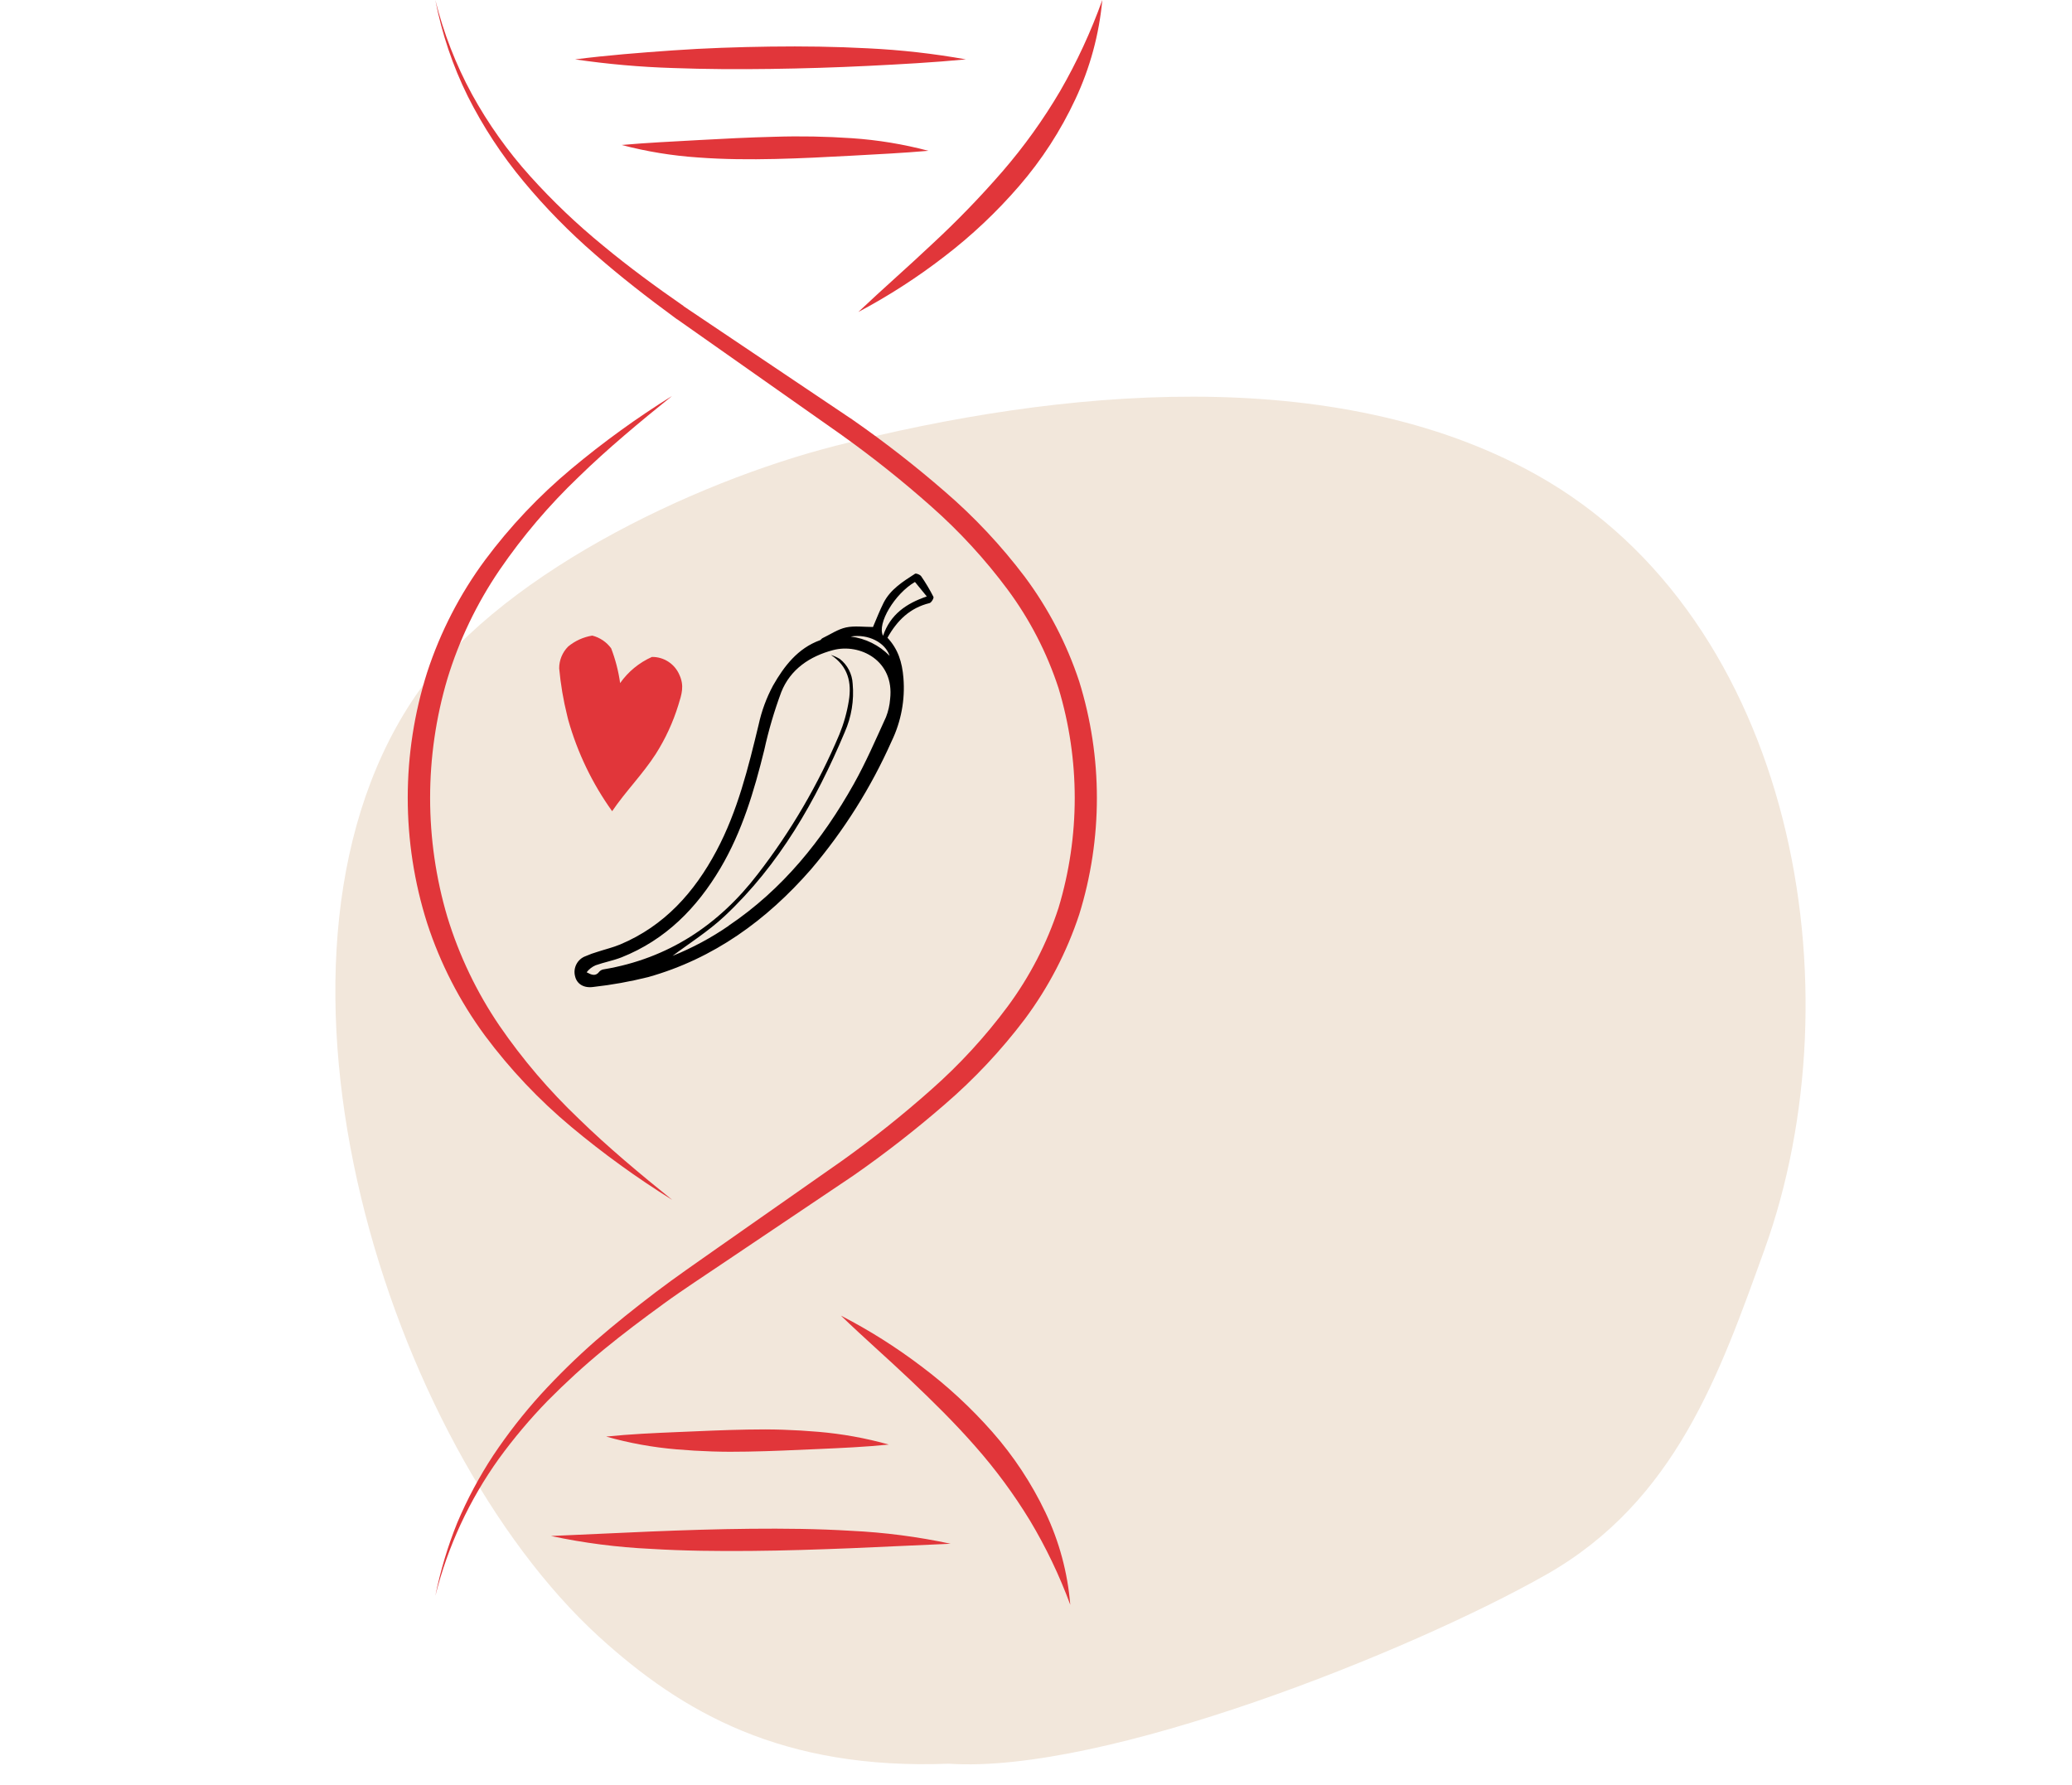
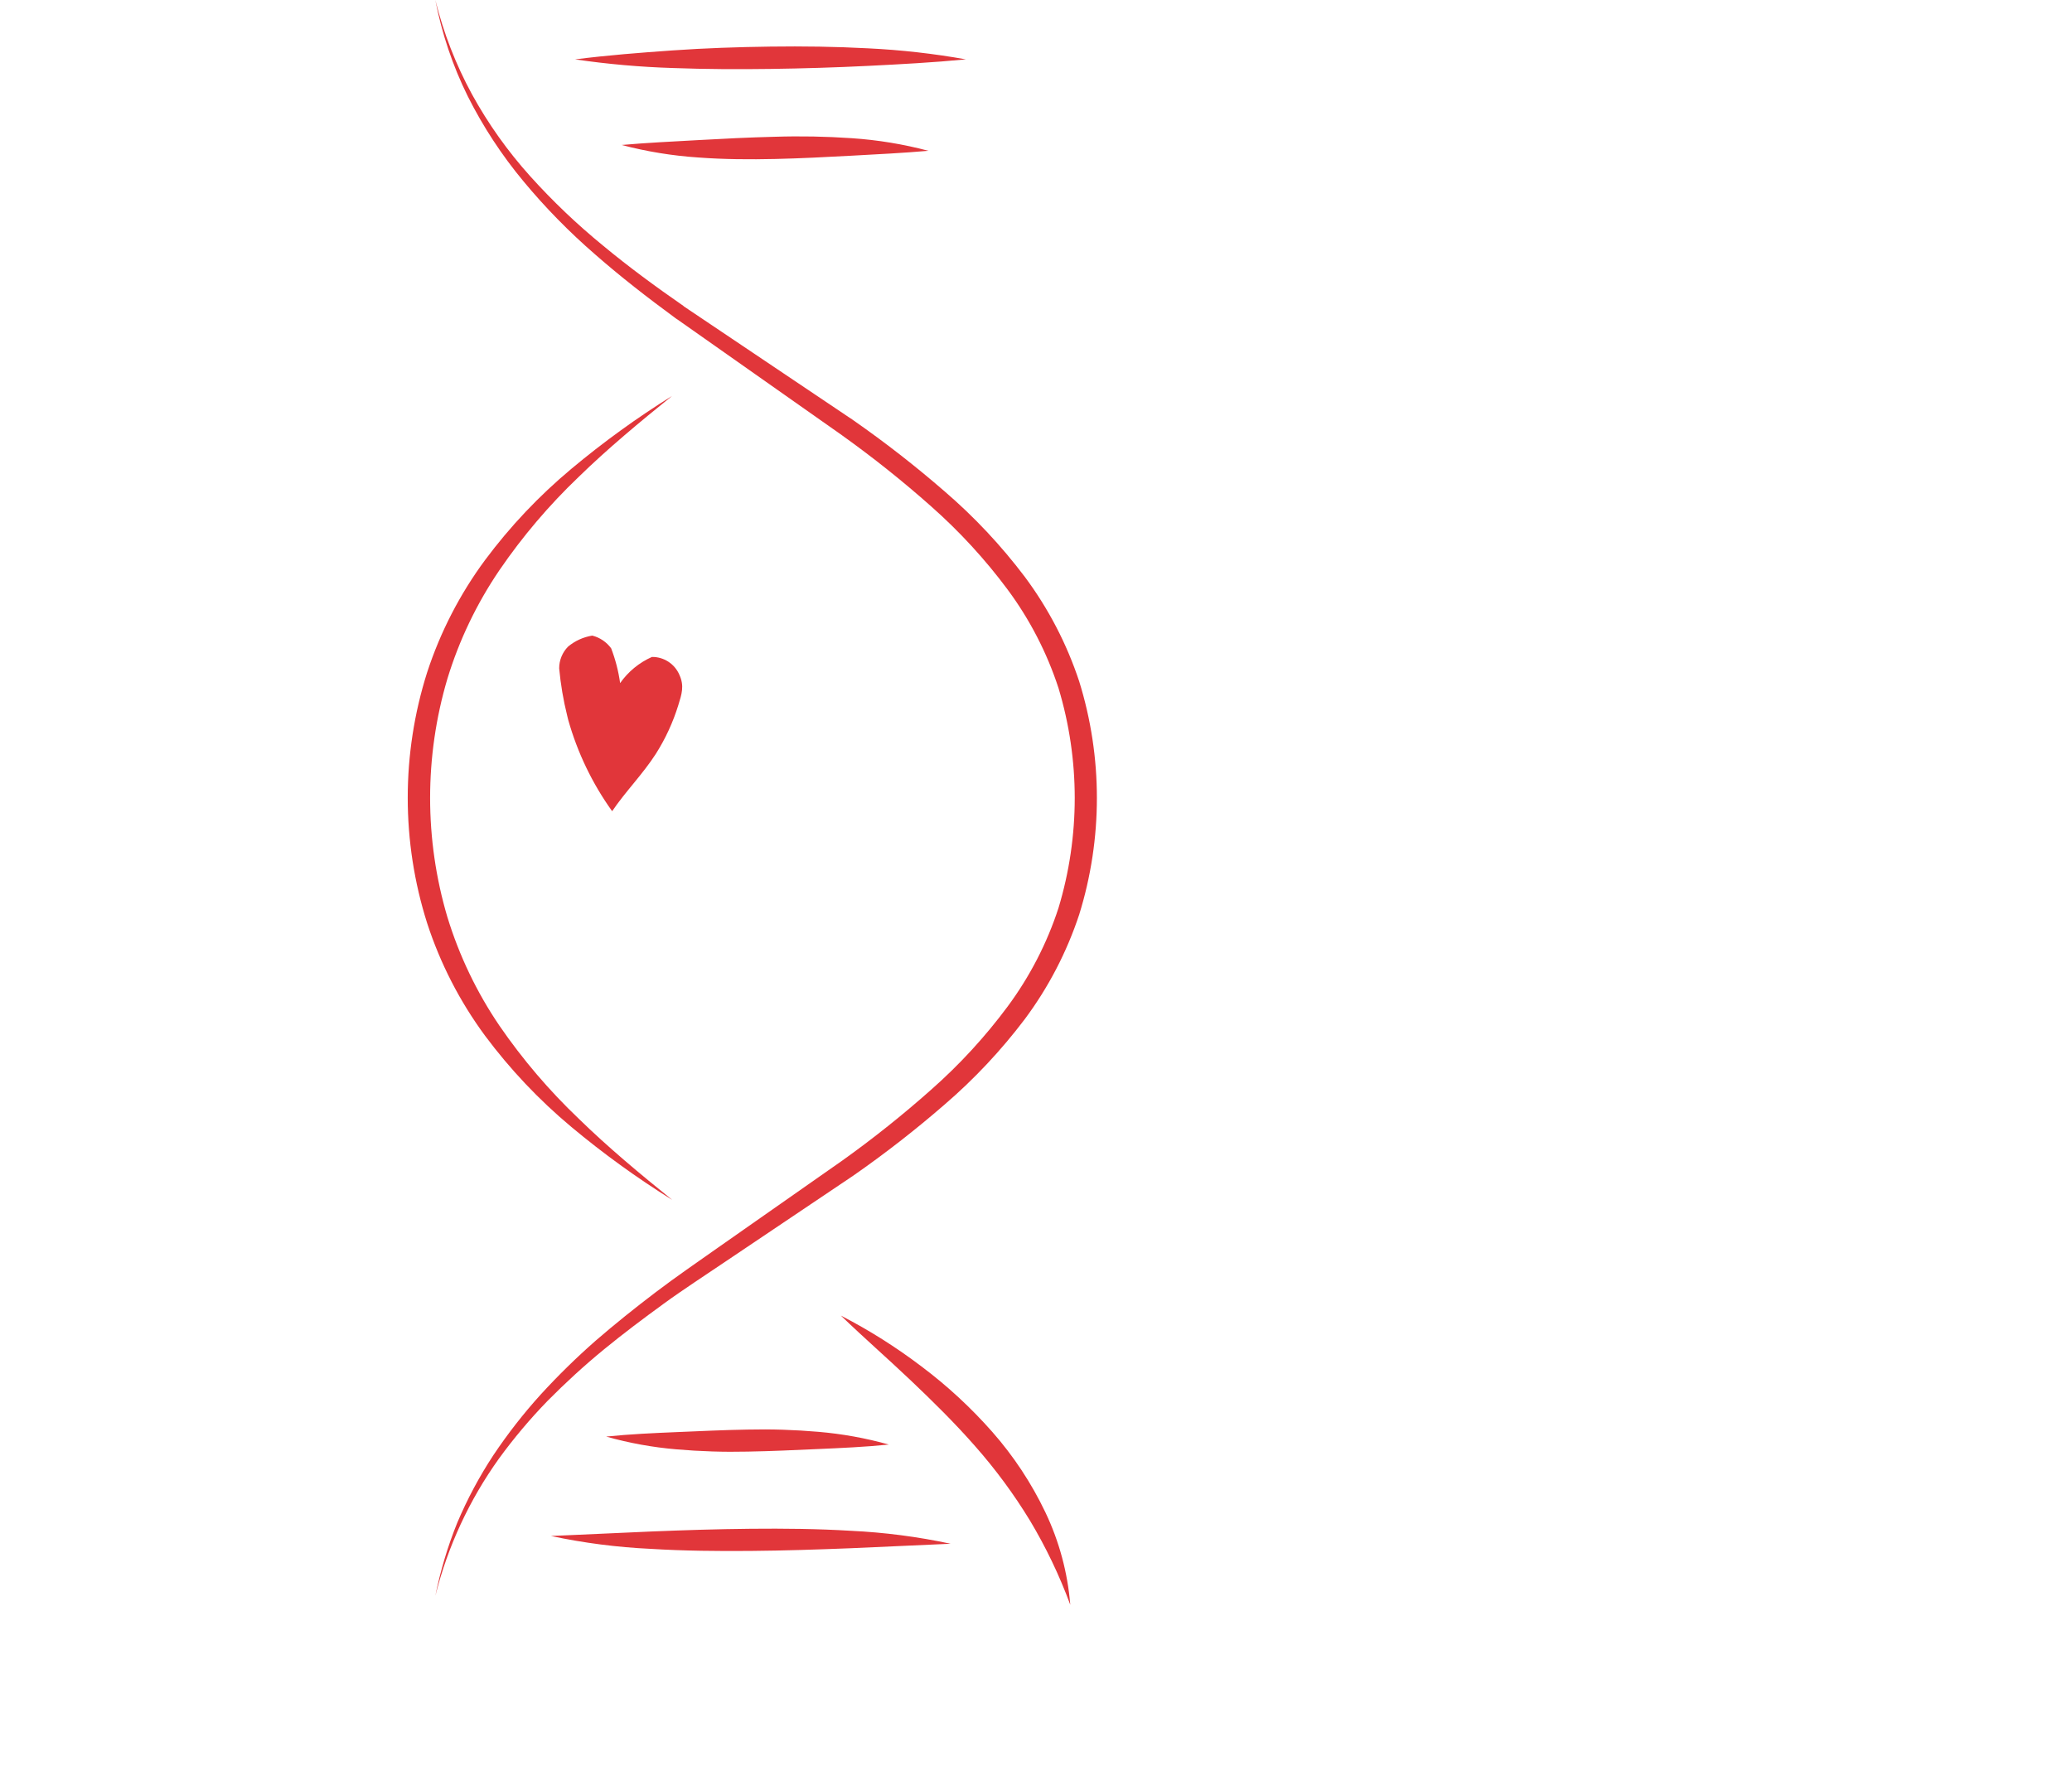
<svg xmlns="http://www.w3.org/2000/svg" width="100%" height="100%" viewBox="0 0 462 398" version="1.1" xml:space="preserve" style="fill-rule:evenodd;clip-rule:evenodd;stroke-linejoin:round;stroke-miterlimit:2;">
  <g transform="matrix(1,0,0,1,-1115.54,10.255)">
    <g id="Ban_qui_">
      <g transform="matrix(0.741,0.377,-0.377,0.741,398.466,-434.039)">
-         <path d="M1441.2,369.45C1479.59,353.07 1538,286.4 1561,251.58C1583,218.27 1578,182.33 1573.63,147.36C1564.43,73.74 1504.31,-7 1424.9,-10.15C1362.82,-12.58 1300.08,27.6 1254,68C1224.14,94.15 1187.87,141.25 1183.58,181C1174.39,265.86 1268.42,361.18 1341.96,381.6C1371.3,389.68 1402.22,391.21 1441.2,369.45Z" style="fill:rgb(242,231,219);fill-rule:nonzero;" />
-       </g>
+         </g>
      <g transform="matrix(1,0,0,1,90.912,-24.385)">
        <path d="M1263.27,372C1260.86,365.469 1257.85,359.175 1254.27,353.2C1250.7,347.338 1246.62,341.804 1242.08,336.66C1237.55,331.49 1232.65,326.66 1227.57,321.84C1222.49,317.02 1217.23,312.44 1212.12,307.51C1218.44,310.768 1224.46,314.569 1230.12,318.87C1235.84,323.167 1241.11,328.035 1245.84,333.4C1250.62,338.818 1254.62,344.876 1257.73,351.4C1260.81,357.874 1262.69,364.854 1263.27,372Z" style="fill:rgb(225,54,58);fill-rule:nonzero;" />
        <path d="M1174.52,281.71C1166.64,276.811 1159.12,271.367 1152,265.42C1144.82,259.423 1138.37,252.602 1132.78,245.1C1127.16,237.479 1122.8,229.004 1119.87,220C1114.1,201.806 1114.1,182.264 1119.87,164.07C1122.81,155.073 1127.17,146.608 1132.8,139C1138.38,131.506 1144.83,124.693 1152,118.7C1159.11,112.755 1166.62,107.315 1174.49,102.42C1167.3,108.23 1160.19,114.1 1153.63,120.51C1147.05,126.793 1141.14,133.748 1136,141.26C1130.93,148.712 1127.01,156.888 1124.38,165.51C1119.25,182.844 1119.25,201.296 1124.38,218.63C1127.02,227.25 1130.93,235.426 1136,242.88C1141.16,250.393 1147.1,257.347 1153.7,263.63C1160.22,270 1167.33,275.91 1174.52,281.71Z" style="fill:rgb(225,54,58);fill-rule:nonzero;" />
-         <path d="M1270.41,14.13C1269.71,21.793 1267.68,29.275 1264.41,36.24C1261.14,43.25 1256.92,49.772 1251.86,55.62C1246.84,61.428 1241.25,66.706 1235.15,71.37C1229.13,76.019 1222.72,80.147 1216,83.71C1221.53,78.48 1227.21,73.54 1232.64,68.4C1238.09,63.351 1243.25,58.01 1248.12,52.4C1252.95,46.818 1257.26,40.81 1261,34.45C1264.74,27.975 1267.89,21.174 1270.41,14.13Z" style="fill:rgb(225,54,58);fill-rule:nonzero;" />
        <path d="M1121.7,370C1122.82,364.423 1124.46,358.963 1126.59,353.69C1128.82,348.433 1131.51,343.389 1134.65,338.62C1137.83,333.866 1141.35,329.351 1145.19,325.11C1149.05,320.89 1153.14,316.884 1157.44,313.11C1161.76,309.37 1166.21,305.81 1170.75,302.36C1175.29,298.91 1179.97,295.7 1184.61,292.43L1212.45,272.93L1213.67,272.54L1212.45,272.93C1219.34,268.007 1225.97,262.719 1232.3,257.09C1238.6,251.532 1244.29,245.331 1249.3,238.59C1254.24,231.915 1258.08,224.486 1260.65,216.59C1265.47,200.614 1265.47,183.566 1260.65,167.59C1258.07,159.693 1254.24,152.263 1249.29,145.59C1244.28,138.853 1238.58,132.653 1232.29,127.09C1225.96,121.464 1219.33,116.177 1212.44,111.25L1213.66,111.64L1213,111.64L1212.45,111.25L1175.15,85L1176.1,85.31L1175.55,85.31L1175.15,85.01C1169.05,80.53 1163.04,75.88 1157.33,70.87C1151.58,65.894 1146.24,60.452 1141.38,54.6C1136.52,48.764 1132.34,42.389 1128.93,35.6C1125.57,28.807 1123.14,21.592 1121.7,14.15C1123.52,21.468 1126.26,28.525 1129.86,35.15C1133.47,41.727 1137.84,47.865 1142.86,53.44C1147.87,59.001 1153.3,64.173 1159.1,68.91C1164.86,73.69 1170.92,78.13 1177.1,82.41L1176.1,82.11L1176.59,82.11L1177.06,82.42L1214.89,107.84L1213.68,107.45L1214.34,107.45L1214.9,107.85C1221.98,112.786 1228.79,118.094 1235.3,123.75C1241.9,129.431 1247.87,135.801 1253.12,142.75C1258.39,149.823 1262.49,157.701 1265.26,166.08C1270.52,183.011 1270.52,201.149 1265.26,218.08C1262.49,226.459 1258.39,234.337 1253.12,241.41C1247.87,248.357 1241.89,254.726 1235.29,260.41C1228.78,266.065 1221.97,271.37 1214.89,276.3L1213.68,276.69L1214.89,276.3L1186.63,295.3C1181.95,298.48 1177.18,301.54 1172.63,304.85C1168.08,308.16 1163.56,311.55 1159.21,315.12C1154.86,318.69 1150.71,322.5 1146.75,326.5C1142.83,330.533 1139.2,334.841 1135.89,339.39C1129.28,348.609 1124.46,358.994 1121.7,370Z" style="fill:rgb(225,54,58);fill-rule:nonzero;" />
        <path d="M1147.48,356.66L1169.77,355.66C1177.17,355.36 1184.58,355.12 1192.01,355.05C1199.44,354.98 1206.89,355.05 1214.35,355.5C1221.83,355.854 1229.27,356.82 1236.59,358.39L1214.31,359.39C1206.9,359.68 1199.49,359.93 1192.06,359.99C1184.63,360.05 1177.18,359.99 1169.73,359.53C1162.25,359.183 1154.81,358.223 1147.48,356.66Z" style="fill:rgb(225,54,58);fill-rule:nonzero;" />
        <path d="M1222.81,336.27C1217.48,336.81 1212.25,337.04 1207.02,337.27C1201.79,337.5 1196.6,337.75 1191.34,337.84C1186.05,337.963 1180.76,337.796 1175.49,337.34C1170.18,336.894 1164.92,335.94 1159.79,334.49C1165.12,333.94 1170.35,333.71 1175.57,333.49C1180.79,333.27 1186,333.02 1191.26,332.93C1196.55,332.807 1201.84,332.974 1207.11,333.43C1212.42,333.882 1217.68,334.833 1222.81,336.27Z" style="fill:rgb(225,54,58);fill-rule:nonzero;" />
        <path d="M1163.24,46.46C1169.01,45.95 1174.68,45.69 1180.36,45.37C1186.04,45.05 1191.69,44.77 1197.36,44.63C1203.1,44.447 1208.84,44.554 1214.57,44.95C1220.34,45.337 1226.05,46.278 1231.64,47.76C1225.86,48.26 1220.19,48.54 1214.52,48.85C1208.85,49.16 1203.19,49.45 1197.52,49.58C1191.85,49.71 1186.07,49.68 1180.32,49.25C1174.55,48.866 1168.83,47.931 1163.24,46.46Z" style="fill:rgb(225,54,58);fill-rule:nonzero;" />
        <path d="M1240,27.37C1232.7,28.07 1225.46,28.46 1218.21,28.82C1210.96,29.18 1203.72,29.4 1196.47,29.5C1189.22,29.6 1181.94,29.57 1174.67,29.3C1167.37,29.076 1160.09,28.431 1152.86,27.37C1160.13,26.44 1167.37,25.88 1174.62,25.37C1181.87,24.86 1189.13,24.62 1196.4,24.52C1203.67,24.42 1210.95,24.52 1218.23,24.91C1225.53,25.262 1232.8,26.083 1240,27.37Z" style="fill:rgb(225,54,58);fill-rule:nonzero;" />
        <path d="M1151.33,174.68C1153.39,181.98 1156.7,188.866 1161.12,195.03C1164.12,190.6 1167.95,186.78 1170.87,182.23C1173.01,178.856 1174.69,175.211 1175.87,171.39C1176.65,168.88 1177.24,167.09 1176.12,164.63C1175.08,162.18 1172.65,160.594 1169.99,160.63C1167.14,161.898 1164.69,163.913 1162.9,166.46C1162.53,163.809 1161.86,161.209 1160.9,158.71C1159.87,157.301 1158.38,156.296 1156.69,155.87C1154.71,156.19 1152.85,157.032 1151.31,158.31C1150.02,159.605 1149.3,161.363 1149.31,163.19C1149.64,166.733 1150.23,170.247 1151.09,173.7C1151.18,174.06 1151.26,174.37 1151.33,174.68Z" style="fill:rgb(225,54,58);fill-rule:nonzero;" />
-         <path d="M1226.07,165.34C1226.46,170.18 1225.55,175.038 1223.44,179.41C1218.84,189.758 1212.78,199.393 1205.44,208.02C1195.56,219.33 1183.79,227.9 1169.17,232.02C1165.15,233.025 1161.06,233.76 1156.94,234.22C1154.71,234.54 1153.24,233.49 1152.86,231.86C1152.35,229.992 1153.37,228.022 1155.19,227.36C1156.09,226.966 1157.01,226.632 1157.95,226.36C1159.59,225.82 1161.29,225.42 1162.88,224.76C1172.78,220.61 1179.46,213.11 1184.39,203.85C1189.1,195 1191.46,185.36 1193.79,175.7C1194.45,172.665 1195.53,169.737 1197,167C1199.47,162.68 1202.5,158.7 1207.49,156.89C1207.69,156.81 1207.81,156.54 1208.01,156.45C1209.76,155.61 1211.43,154.45 1213.28,154.05C1215.13,153.65 1217.28,153.95 1219.28,153.95C1220.03,152.21 1220.75,150.33 1221.65,148.54C1223.18,145.54 1225.97,143.82 1228.65,142.08C1228.9,141.92 1229.78,142.28 1230.03,142.64C1231.04,144.106 1231.95,145.64 1232.76,147.23C1232.9,147.5 1232.3,148.52 1231.9,148.62C1227.54,149.68 1224.67,152.48 1222.51,156.35C1224.86,158.88 1225.78,161.74 1226.07,165.34ZM1187.07,220.58C1199.12,212.46 1207.98,201.48 1215,188.96C1217.7,184.14 1219.9,179.04 1222.19,174.02C1222.69,172.74 1223,171.392 1223.1,170.02C1224.1,161.47 1216.38,157.51 1210.36,159.11C1205.2,160.48 1200.86,163.36 1198.83,168.47C1197.27,172.677 1196,176.987 1195.04,181.37C1192.78,190.53 1190.11,199.53 1185.28,207.71C1180,216.63 1173.04,223.71 1163.21,227.62C1161.34,228.35 1159.33,228.72 1157.43,229.39C1156.64,229.734 1155.95,230.27 1155.43,230.95C1156.52,231.53 1157.43,231.95 1158.29,230.78C1158.56,230.504 1158.91,230.33 1159.29,230.29C1173.62,227.87 1184.88,220.42 1193.6,209.04C1200.99,199.489 1207.1,189.018 1211.79,177.89C1212.77,175.489 1213.48,172.982 1213.89,170.42C1214.57,166.33 1213.72,162.7 1209.89,160.18C1210.59,160.399 1211.26,160.702 1211.89,161.08C1213.6,162.417 1214.64,164.433 1214.75,166.6C1215.09,170.303 1214.48,174.032 1212.97,177.43C1206.54,192.7 1198.43,206.95 1186.19,218.43C1182.52,221.86 1178.19,224.58 1174.59,227.29C1179,225.526 1183.2,223.276 1187.11,220.58L1187.07,220.58ZM1228.64,143.91C1224.18,146.48 1220.1,153.21 1221.53,155.91C1223.14,151.13 1226.74,148.68 1231.28,147.14L1228.64,143.91ZM1223,160.39C1222,157.39 1218.2,155.44 1214.3,156.08C1217.6,156.491 1220.67,158.011 1223,160.39Z" style="fill-rule:nonzero;" />
      </g>
    </g>
  </g>
</svg>